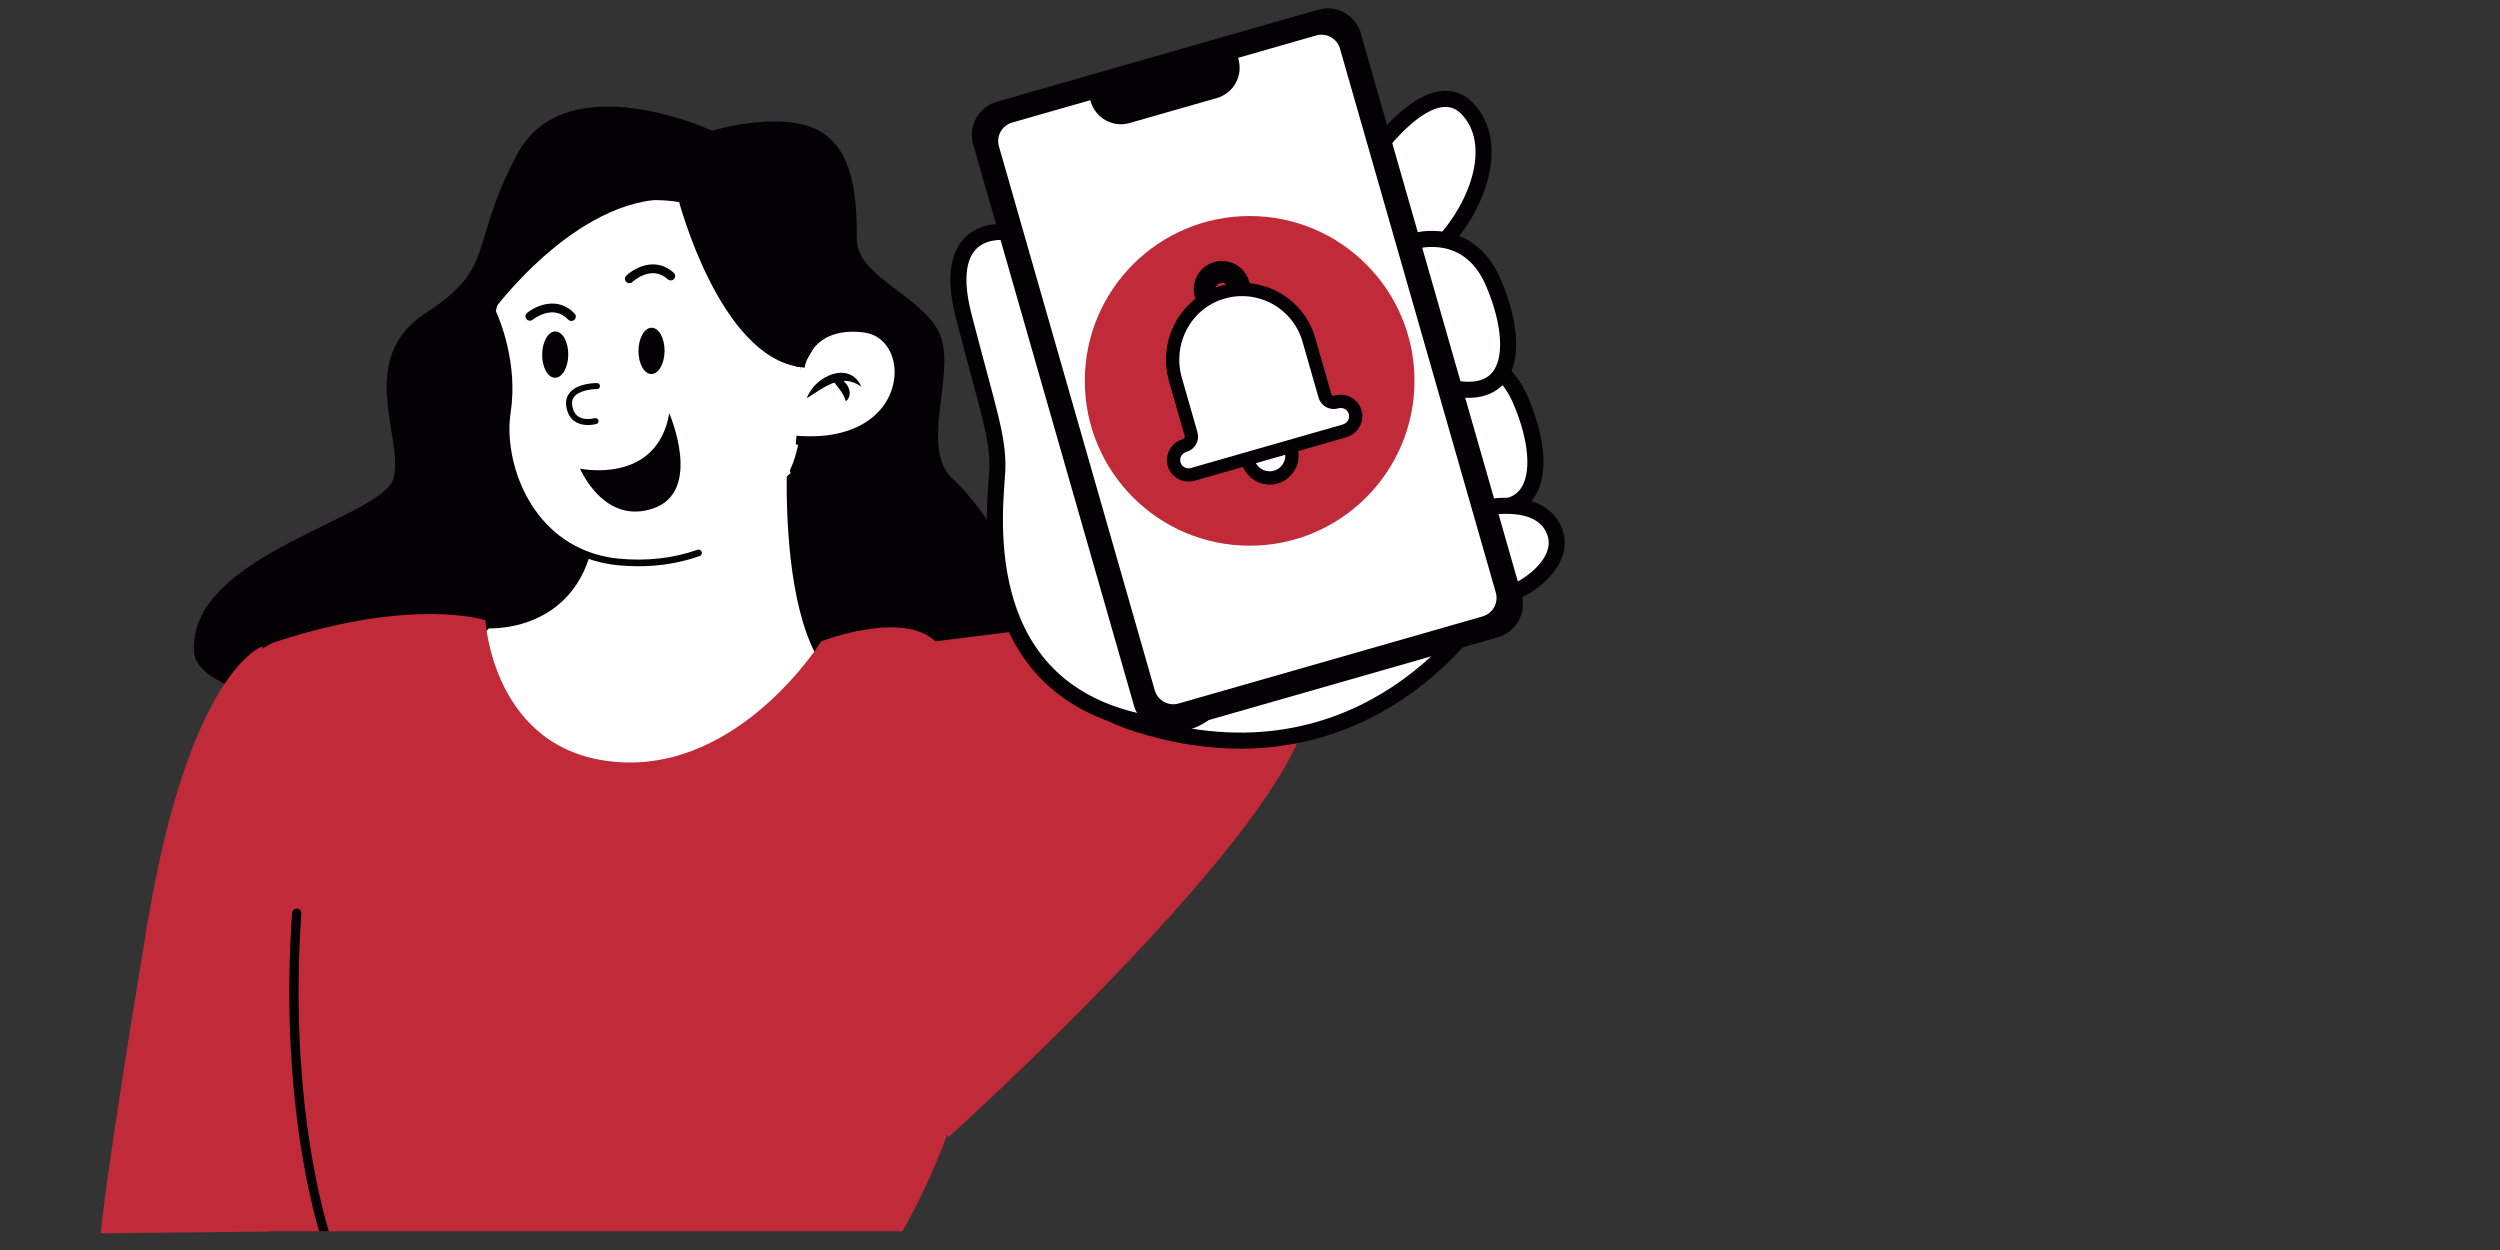
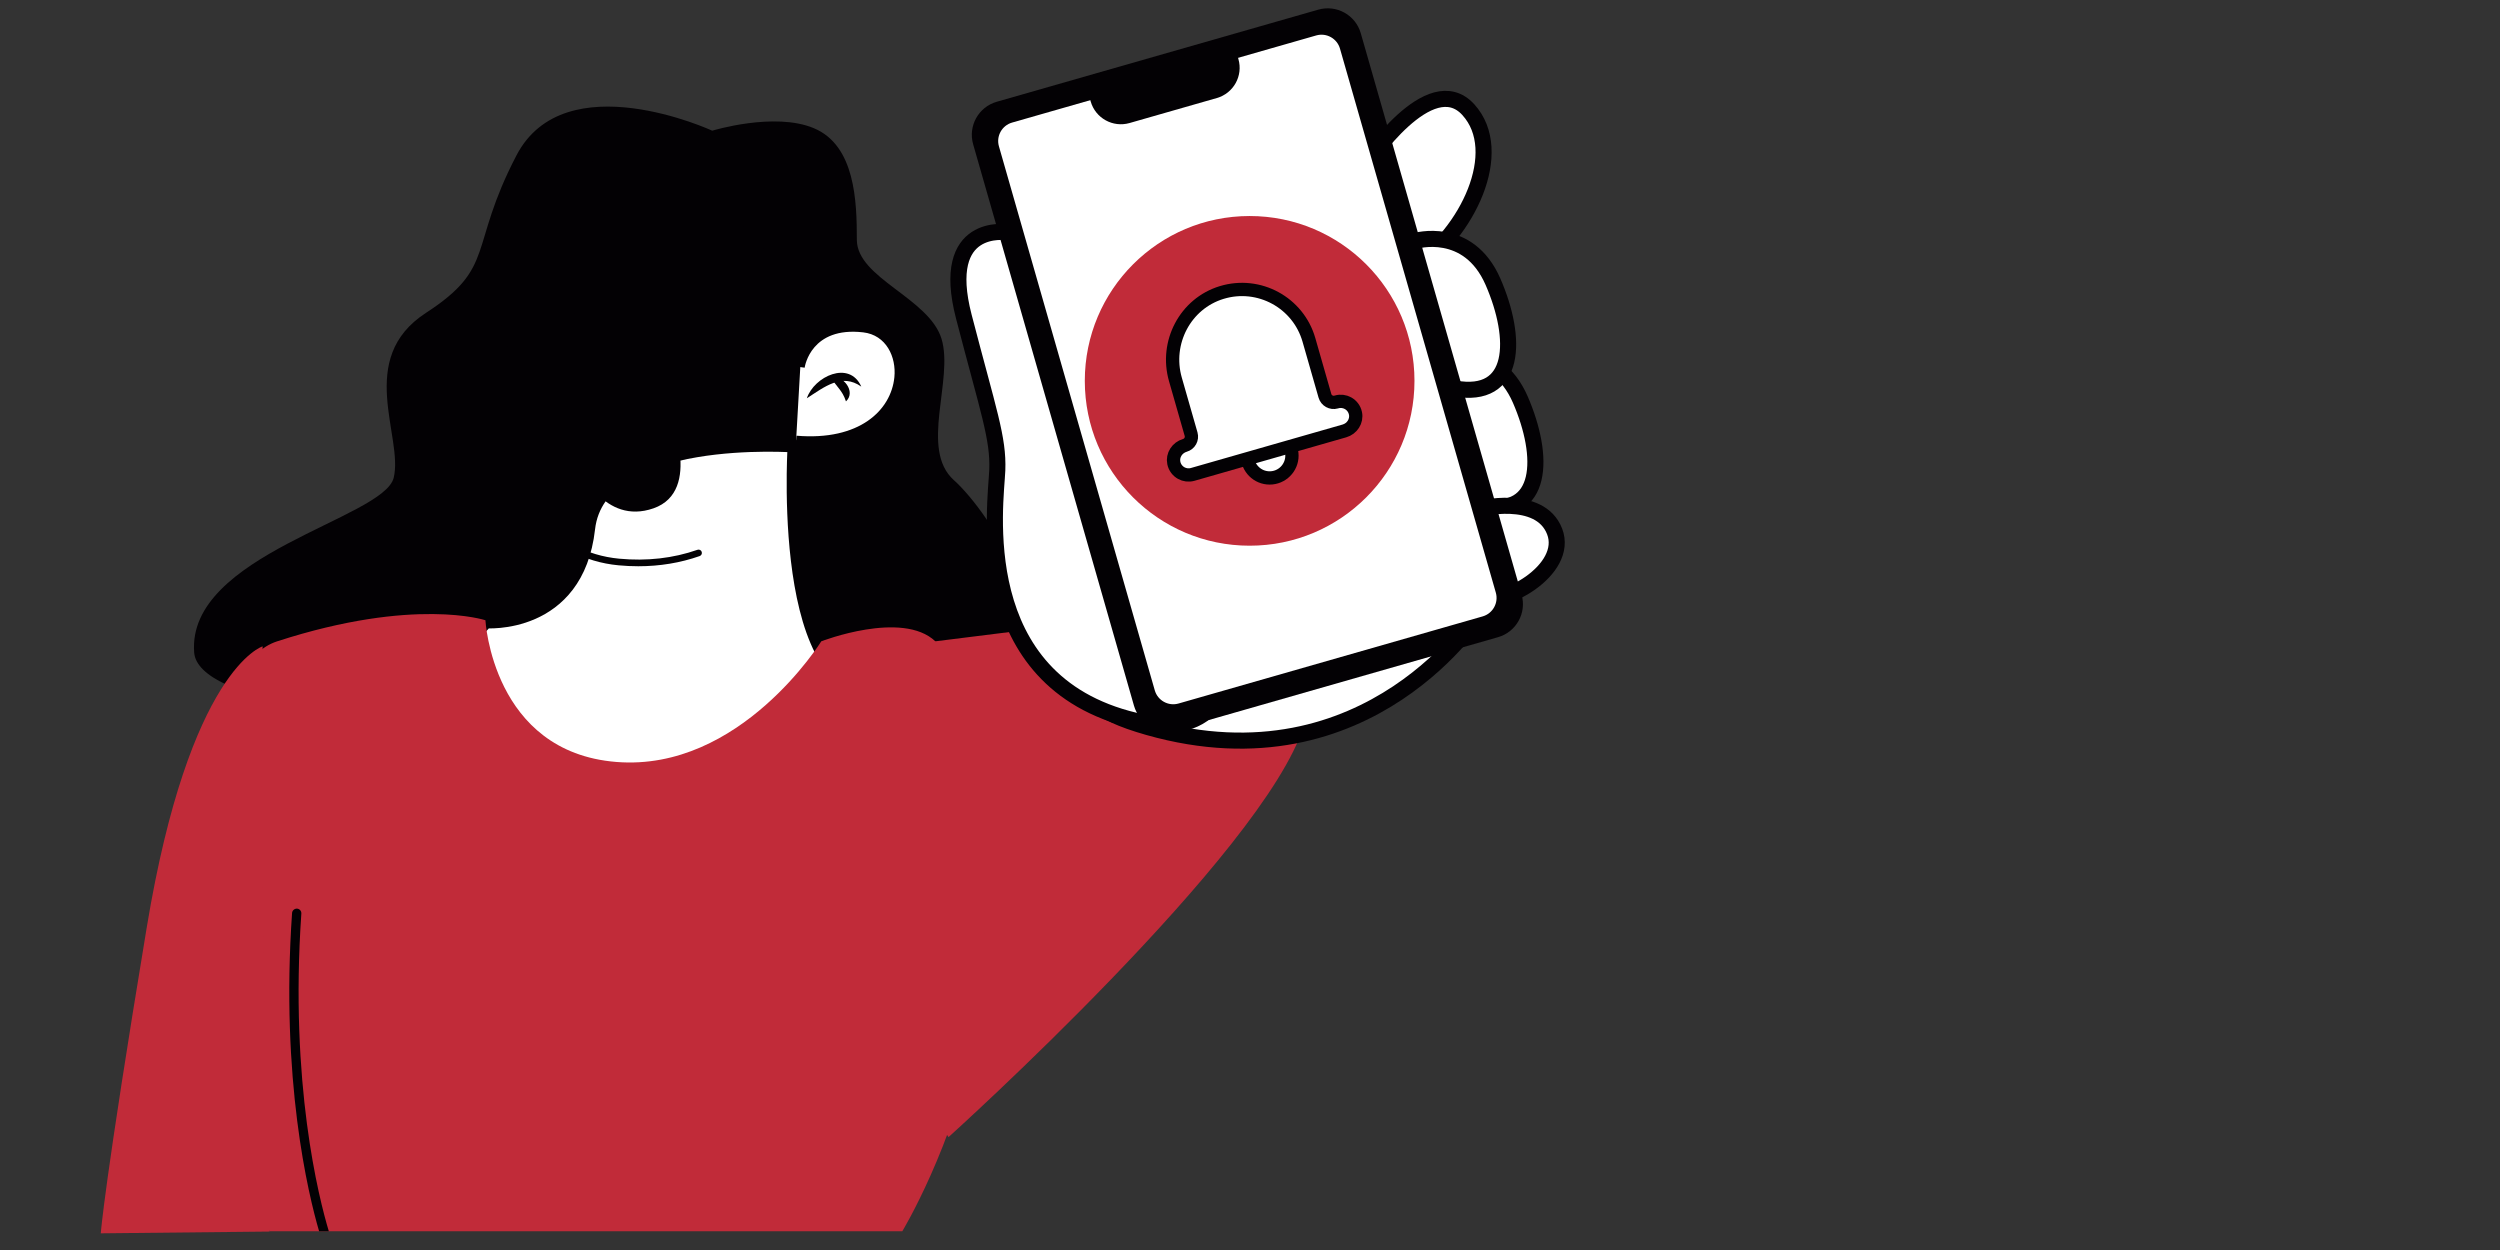
<svg xmlns="http://www.w3.org/2000/svg" version="1.1" id="Capa_1" x="0px" y="0px" width="200px" height="100px" viewBox="0 0 200 100" enable-background="new 0 0 200 100" xml:space="preserve">
  <rect x="0" y="0" width="200" height="100" fill="#333333" stroke="none" />
  <g>
    <g>
      <path fill="#030104" d="M56.979,10.455c0,0-11.799-5.453-15.666,1.983c-3.867,7.436-1.586,8.924-7.238,12.593    c-5.652,3.668-1.785,9.915-2.578,13.187c-0.793,3.272-16.559,6.147-15.963,13.981c0.595,7.832,55.228,7.535,62.962,3.271    c7.734-4.263,0.595-14.575-2.181-17.054s0-8.031-0.991-11.304c-0.992-3.271-6.776-4.858-6.776-7.932    c0-3.074-0.132-7.536-3.438-8.924C61.953,8.931,56.979,10.455,56.979,10.455z" />
      <path fill="#C12B39" d="M82.229,50.38l-7.403,0.925c0,0-15.6,16.262,1.058,39.662c0,0,25.251-22.74,28.424-32.92    C107.48,47.869,82.229,50.38,82.229,50.38z" />
      <path fill="#FFFFFF" stroke="#030104" stroke-width="1.286" stroke-miterlimit="10" d="M63.66,35.56c0,0-0.061,0.905-0.079,2.327    c0,0.015,0,0.03-0.001,0.044C63.54,41.452,63.766,48.065,65.803,52c2.875,5.553-18.145,24.193-28.06,16.46    c-9.915-7.735,1.091-18.839,1.091-18.839s7.238,0.595,8.13-7.338C47.856,34.351,63.66,35.56,63.66,35.56z" />
      <path fill="#C12B39" d="M78.133,82.641c-1.853,9.118-5.951,15.862-5.951,15.862H21.547c0,0-9.854-43.799,0.63-47.198    c11.005-3.568,16.657-1.685,16.657-1.685s0.563,10.542,10.476,11.337c9.917,0.794,16.393-9.652,16.393-9.652s6.479-2.509,9.123,0    C77.469,53.817,79.981,73.517,78.133,82.641z" />
      <g>
-         <path fill="#FFFFFF" d="M63.456,37.667c2.446-4.958,0.793-21.858-10.972-21.924c-11.767-0.066-13.089,9.188-13.089,9.188     s1.851,3.834,1.19,8.064c-0.661,4.231,1.917,11.303,8.924,11.964c2.35,0.222,4.484-0.062,6.376-0.725L63.456,37.667z" />
        <path fill="#030104" d="M51.066,45.3c-0.521,0-1.049-0.024-1.582-0.075c-2.773-0.262-5.129-1.546-6.815-3.715     c-1.863-2.396-2.784-5.754-2.346-8.555c0.639-4.095-1.148-7.87-1.167-7.908c-0.022-0.047-0.031-0.101-0.023-0.153     c0.014-0.097,0.361-2.411,2.186-4.745c1.668-2.136,4.937-4.672,11.042-4.672c0.042,0,0.083,0,0.125,0     c3.902,0.022,7.121,1.903,9.306,5.441c3.471,5.617,3.445,13.741,1.904,16.866c-0.065,0.132-0.224,0.187-0.356,0.121     c-0.131-0.065-0.186-0.225-0.121-0.356c1.488-3.018,1.497-10.887-1.879-16.352c-2.115-3.422-5.095-5.167-8.857-5.189     c-4.711-0.031-8.425,1.512-10.73,4.447c-1.567,1.996-2.005,4.026-2.082,4.438c0.269,0.585,1.799,4.162,1.177,8.143     c-0.341,2.182,0.22,5.548,2.241,8.147c1.594,2.05,3.823,3.264,6.445,3.512c2.214,0.209,4.321-0.031,6.264-0.711     c0.139-0.049,0.29,0.024,0.338,0.163c0.049,0.138-0.024,0.29-0.162,0.338C54.427,45.028,52.782,45.3,51.066,45.3z" />
      </g>
      <g>
-         <ellipse transform="matrix(-1 -0.008 0.008 -1 88.601 57.108)" fill="#030104" cx="44.411" cy="28.383" rx="1.044" ry="1.853" />
-       </g>
+         </g>
      <g>
        <ellipse transform="matrix(-1 -0.008 0.008 -1 104.02 56.563)" fill="#030104" cx="52.123" cy="28.075" rx="1.044" ry="1.852" />
      </g>
      <g>
        <path fill="#030104" d="M45.789,25.668c-0.117,0.027-0.245-0.008-0.334-0.101c-1.208-1.28-2.776-0.043-2.842,0.01     c-0.15,0.122-0.371,0.099-0.494-0.052c-0.122-0.151-0.1-0.371,0.051-0.494c0.732-0.596,2.47-1.353,3.797,0.053     c0.133,0.142,0.127,0.364-0.014,0.497C45.904,25.626,45.848,25.655,45.789,25.668z" />
      </g>
      <g>
-         <path fill="#030104" d="M53.764,22.42c-0.115,0.035-0.246,0.01-0.34-0.077c-1.298-1.188-2.771,0.159-2.834,0.217     c-0.141,0.132-0.363,0.126-0.497-0.016c-0.133-0.141-0.126-0.363,0.015-0.497c0.688-0.647,2.365-1.529,3.791-0.224     c0.144,0.131,0.153,0.354,0.022,0.497C53.876,22.37,53.822,22.403,53.764,22.42z" />
-       </g>
+         </g>
      <g>
        <path fill="#030104" d="M47.049,34.003c-0.605,0-1.319-0.215-1.615-0.996c-0.228-0.6-0.201-1.107,0.081-1.509     c0.606-0.867,2.18-0.854,2.245-0.854c0.133,0.002,0.239,0.111,0.238,0.244c-0.002,0.134-0.1,0.235-0.244,0.238     c-0.385-0.007-1.463,0.104-1.844,0.649c-0.187,0.267-0.195,0.615-0.025,1.062c0.368,0.967,1.64,0.632,1.694,0.618     c0.127-0.034,0.261,0.04,0.296,0.168c0.036,0.128-0.039,0.261-0.167,0.296C47.531,33.966,47.299,34.003,47.049,34.003z" />
      </g>
      <g>
        <g>
          <g>
            <path fill="#FFFFFF" d="M63.689,35.208c9.531,0.801,10.003-8.442,5.403-8.971c-4.562-0.525-5.068,3.129-5.068,3.129       L63.689,35.208z" />
          </g>
          <g>
            <path fill="#030104" d="M63.66,35.56l0.059-0.703c5.046,0.424,7.569-2.043,7.831-4.676c0.163-1.624-0.649-3.381-2.498-3.593       c-4.151-0.478-4.66,2.693-4.68,2.828l-0.697-0.098c0.005-0.04,0.61-3.988,5.457-3.43c2.048,0.239,3.347,2.069,3.12,4.363       C71.956,33.228,69.184,36.024,63.66,35.56z" />
          </g>
        </g>
        <g>
          <path fill="#030104" d="M64.547,31.863c0.583-1.745,3.406-3.076,4.358-0.933C67.337,29.822,65.951,30.957,64.547,31.863      L64.547,31.863z" />
        </g>
        <g>
          <path fill="#030104" d="M66.469,30.149c0.979-0.162,2.045,1.192,1.208,1.961C67.37,31.171,66.933,31.013,66.469,30.149      L66.469,30.149z" />
        </g>
      </g>
      <path fill="#030104" d="M46.402,37.49c0,0,6.147,1.323,7.139-4.428c0,0,2.71,6.213-1.256,7.602    C48.319,42.052,46.402,37.49,46.402,37.49z" />
      <path fill="#FFFFFF" stroke="#030104" stroke-width="1.286" stroke-miterlimit="10" d="M109.332,13.033    c0,0,5.057-7.634,8.13-4.264c3.074,3.372-0.099,9.916-4.363,12.692C108.836,24.237,109.332,13.033,109.332,13.033z" />
      <path fill="#FFFFFF" stroke="#030104" stroke-width="1.286" stroke-miterlimit="10" d="M115.38,28.699    c0,0,4.264-1.289,6.247,3.272c1.981,4.561,1.883,9.419-3.074,8.527C113.595,39.606,115.38,28.699,115.38,28.699z" />
      <path fill="#FFFFFF" stroke="#030104" stroke-width="1.286" stroke-miterlimit="10" d="M118.223,40.73    c0,0,4.957-1.289,6.146,1.784c1.19,3.074-4.164,6.147-6.543,5.354C115.446,47.076,118.223,40.73,118.223,40.73z" />
      <path fill="#FFFFFF" stroke="#030104" stroke-width="1.286" stroke-miterlimit="10" d="M113.198,19.28    c0,0,4.264-1.289,6.246,3.271c1.983,4.561,1.885,9.42-3.073,8.527C111.413,30.187,113.198,19.28,113.198,19.28z" />
      <path fill="#FFFFFF" stroke="#030104" stroke-width="1.286" stroke-miterlimit="10" d="M118.453,48.926    c0,0-8.857,14.278-26.573,9.254c-17.715-5.023,20.624-10.841,20.624-10.841L118.453,48.926z" />
      <path fill="#FFFFFF" stroke="#030104" stroke-width="1.286" stroke-miterlimit="10" d="M80.577,18.585    c0,0-5.454-0.893-3.471,6.742c1.983,7.635,2.776,9.717,2.677,12.295c-0.099,2.578-2.28,16.855,11.006,20.028    c13.286,3.173,4.958-17.847,4.66-18.045C95.152,39.408,80.577,18.585,80.577,18.585z" />
      <g>
        <path fill="#030104" d="M119.843,50.975l-25.724,7.368c-1.46,0.419-2.982-0.425-3.4-1.885L77.852,11.542     c-0.418-1.459,0.426-2.982,1.886-3.4l25.724-7.369c1.46-0.418,2.982,0.426,3.4,1.886l12.867,44.915     C122.147,49.034,121.303,50.556,119.843,50.975z" />
        <path fill="#FFFFFF" stroke="#030104" stroke-width="1.286" stroke-miterlimit="10" d="M91.763,55.401L79.297,11.886     c-0.333-1.159,0.337-2.367,1.497-2.699l24.325-6.969c1.158-0.332,2.367,0.338,2.699,1.498l12.466,43.516     c0.332,1.159-0.338,2.367-1.497,2.699l-24.325,6.968C93.303,57.231,92.094,56.561,91.763,55.401z" />
        <path fill="#030104" d="M97.349,7.842l-6.985,2.001c-1.335,0.382-2.727-0.39-3.109-1.725l-0.345-1.205l11.819-3.386l0.345,1.205     C99.456,6.067,98.684,7.459,97.349,7.842z" />
        <circle fill="#C12B39" cx="99.971" cy="30.469" r="13.187" />
        <g>
-           <path fill="#FFFFFF" stroke="#030104" stroke-width="1.063" stroke-miterlimit="10" d="M97.282,21.476      c-0.918,0.263-1.449,1.22-1.186,2.138s1.22,1.449,2.138,1.186c0.918-0.263,1.449-1.22,1.186-2.138S98.2,21.212,97.282,21.476z       M98.046,24.144c-0.556,0.159-1.135-0.162-1.294-0.718c-0.16-0.555,0.162-1.135,0.718-1.294      c0.556-0.159,1.135,0.163,1.294,0.718C98.924,23.406,98.603,23.984,98.046,24.144z" />
          <circle fill="#FFFFFF" stroke="#030104" stroke-width="1.063" stroke-miterlimit="10" cx="101.572" cy="36.452" r="1.784" />
          <path fill="#FFFFFF" stroke="#030104" stroke-width="1.063" stroke-miterlimit="10" d="M108.436,33.062      c0.133,0.623-0.269,1.236-0.882,1.412l-12.139,3.478c-0.319,0.091-0.646,0.045-0.915-0.104      c-0.293-0.163-0.519-0.449-0.594-0.809c-0.129-0.622,0.272-1.232,0.882-1.408l0,0c0.387-0.11,0.609-0.513,0.499-0.899      l-1.255-4.383c-0.841-2.936,0.782-6.059,3.704-6.948c2.984-0.908,6.124,0.807,6.978,3.792l1.281,4.472      c0.11,0.386,0.513,0.609,0.899,0.499l0.035-0.01c0.318-0.092,0.646-0.045,0.913,0.104      C108.135,32.419,108.36,32.703,108.436,33.062z" />
        </g>
      </g>
-       <path fill="#030104" d="M54.268,15.941c0,0,3.25,12.572,9.756,13.425c0,0,2.87-2.584,0.688-6.683    C62.531,18.585,57.177,13.562,54.268,15.941z" />
      <path fill="#030104" d="M39.395,24.931c0,0,7.206-9.915,15.138-8.924c7.932,0.992-4.429-4.098-4.429-4.098    S38.999,14.619,39.395,24.931z" />
    </g>
    <path fill="#C12B39" d="M21.008,51.708c0,0-5.838,1.776-9.265,22.464s-3.68,24.494-3.68,24.494l13.485-0.142l-0.667-32.729   L21.008,51.708z" />
    <g>
      <path fill="#030104" d="M26.307,98.503h-0.778c-0.877-2.994-3.087-12.146-2.163-25.467c0.015-0.205,0.198-0.354,0.396-0.347    c0.208,0.015,0.361,0.193,0.346,0.398C23.165,86.677,25.51,95.863,26.307,98.503z" />
    </g>
  </g>
</svg>